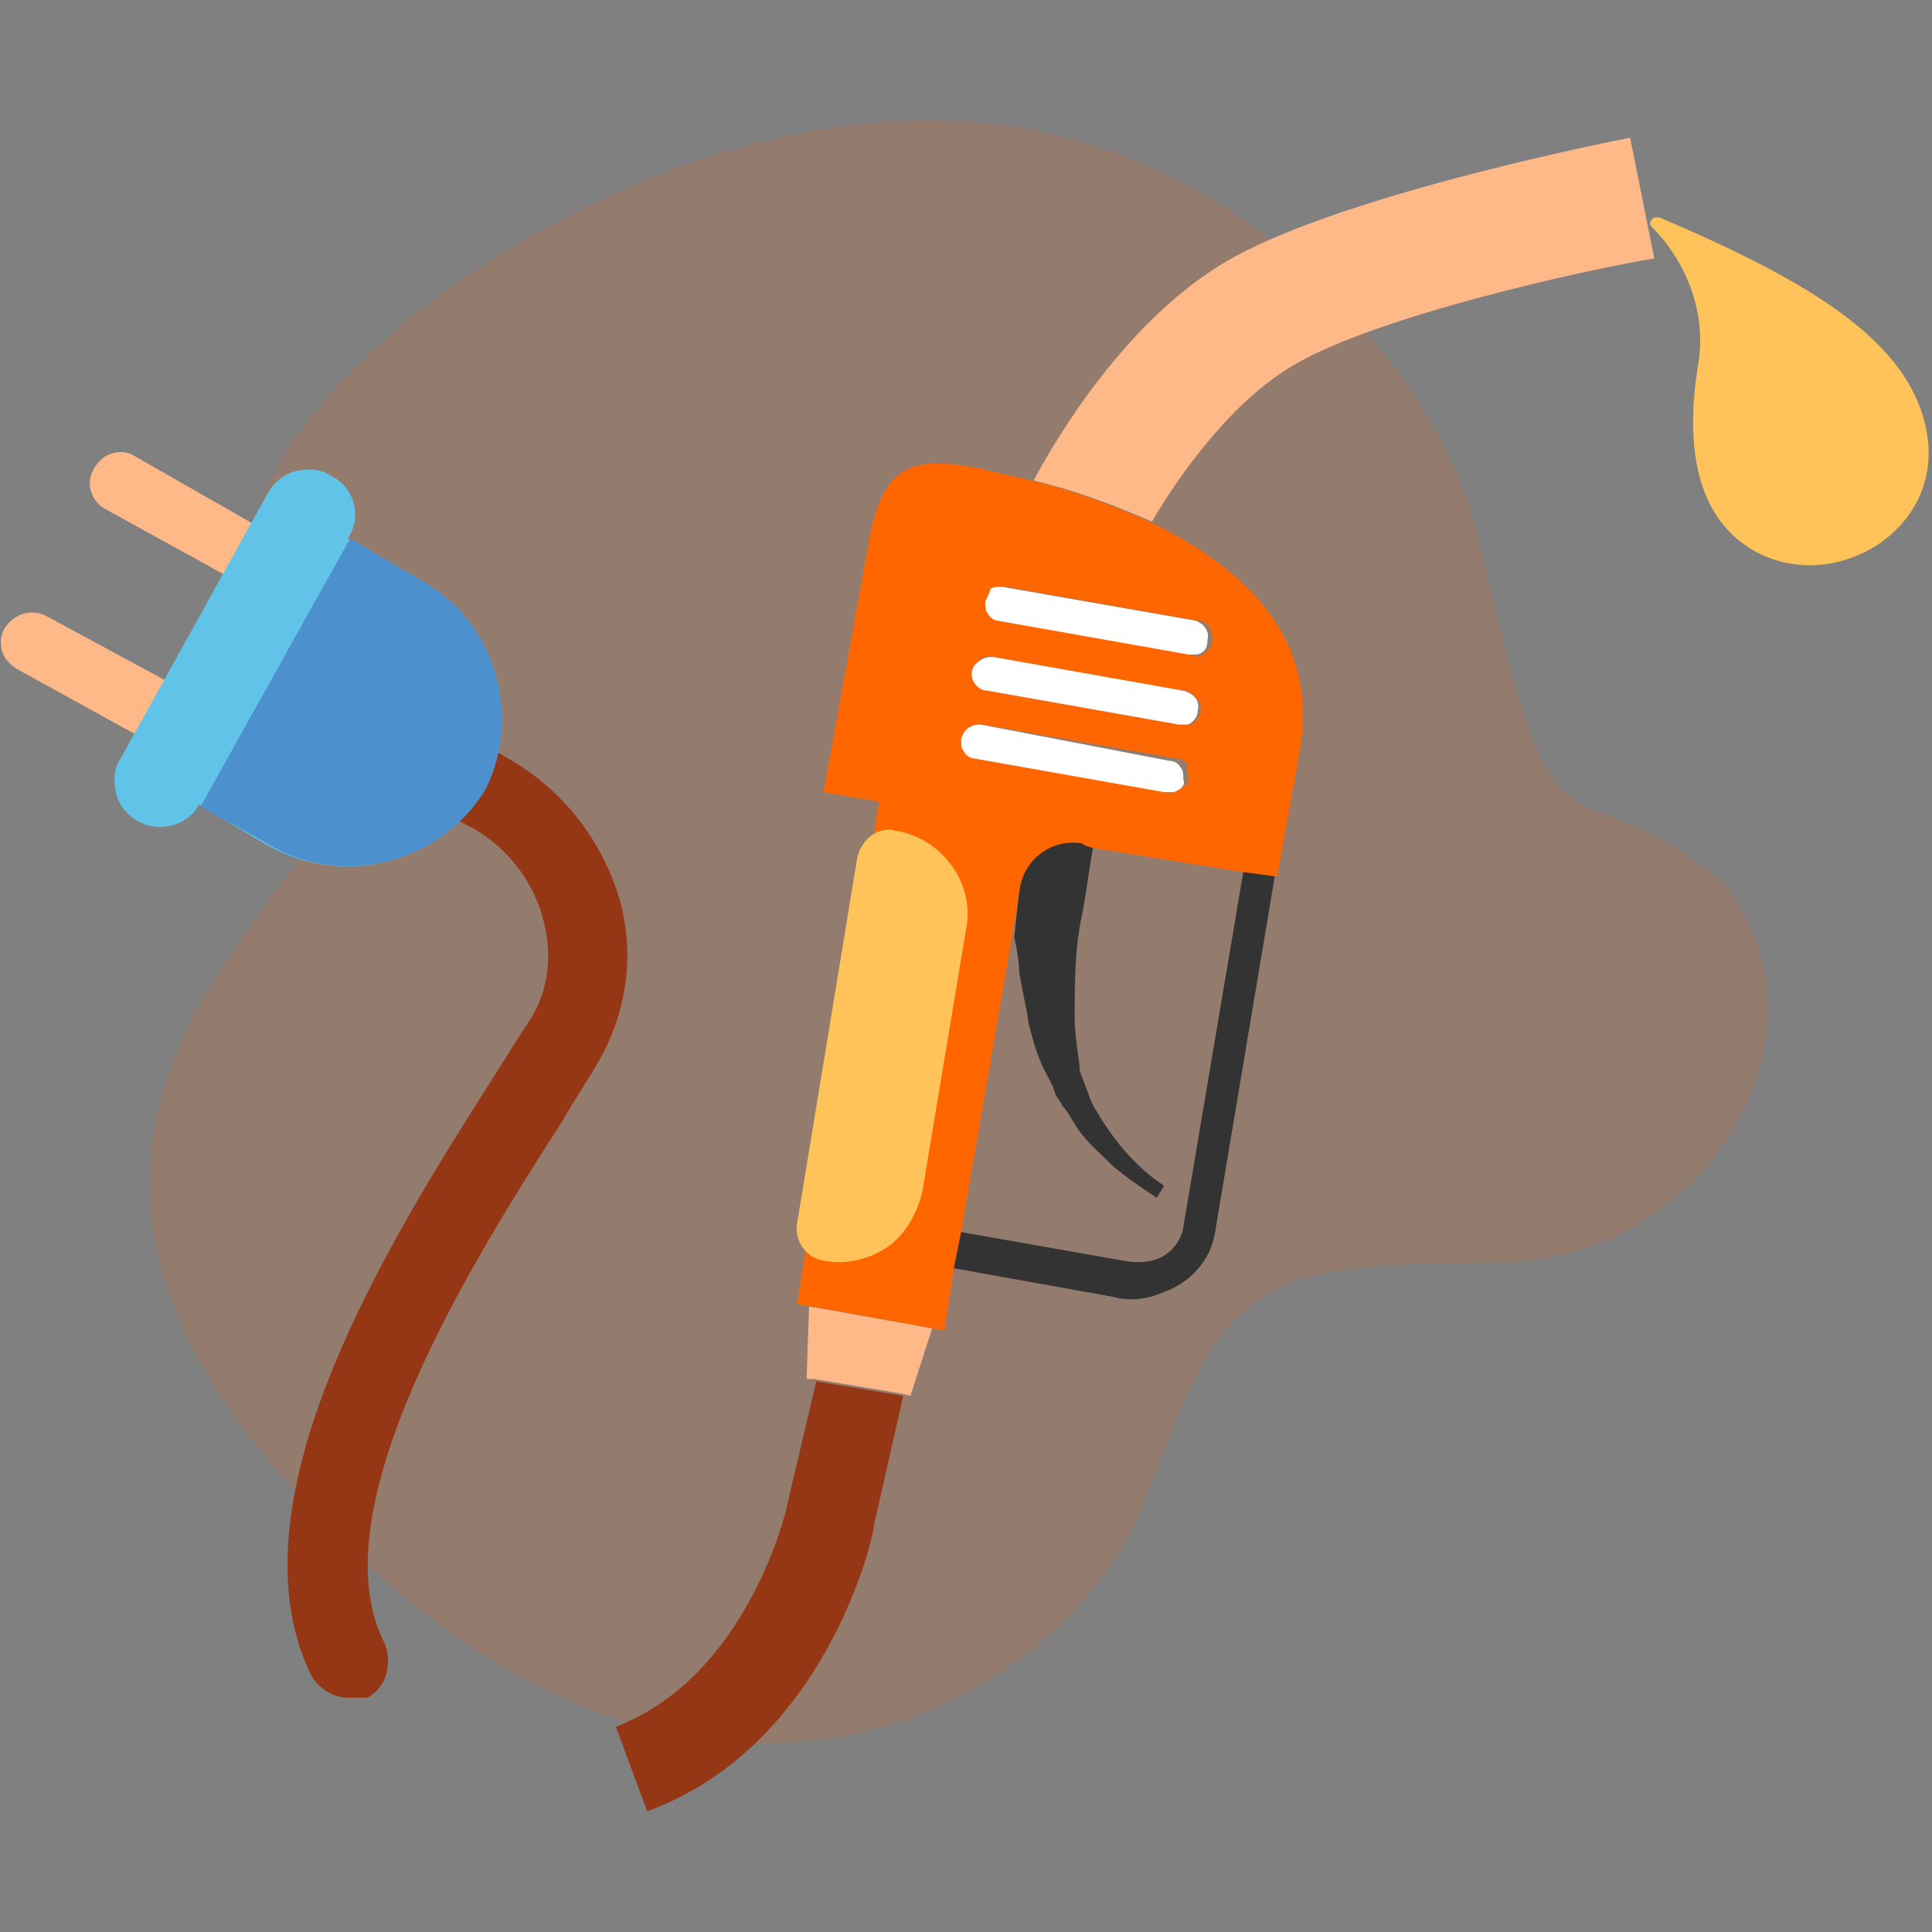
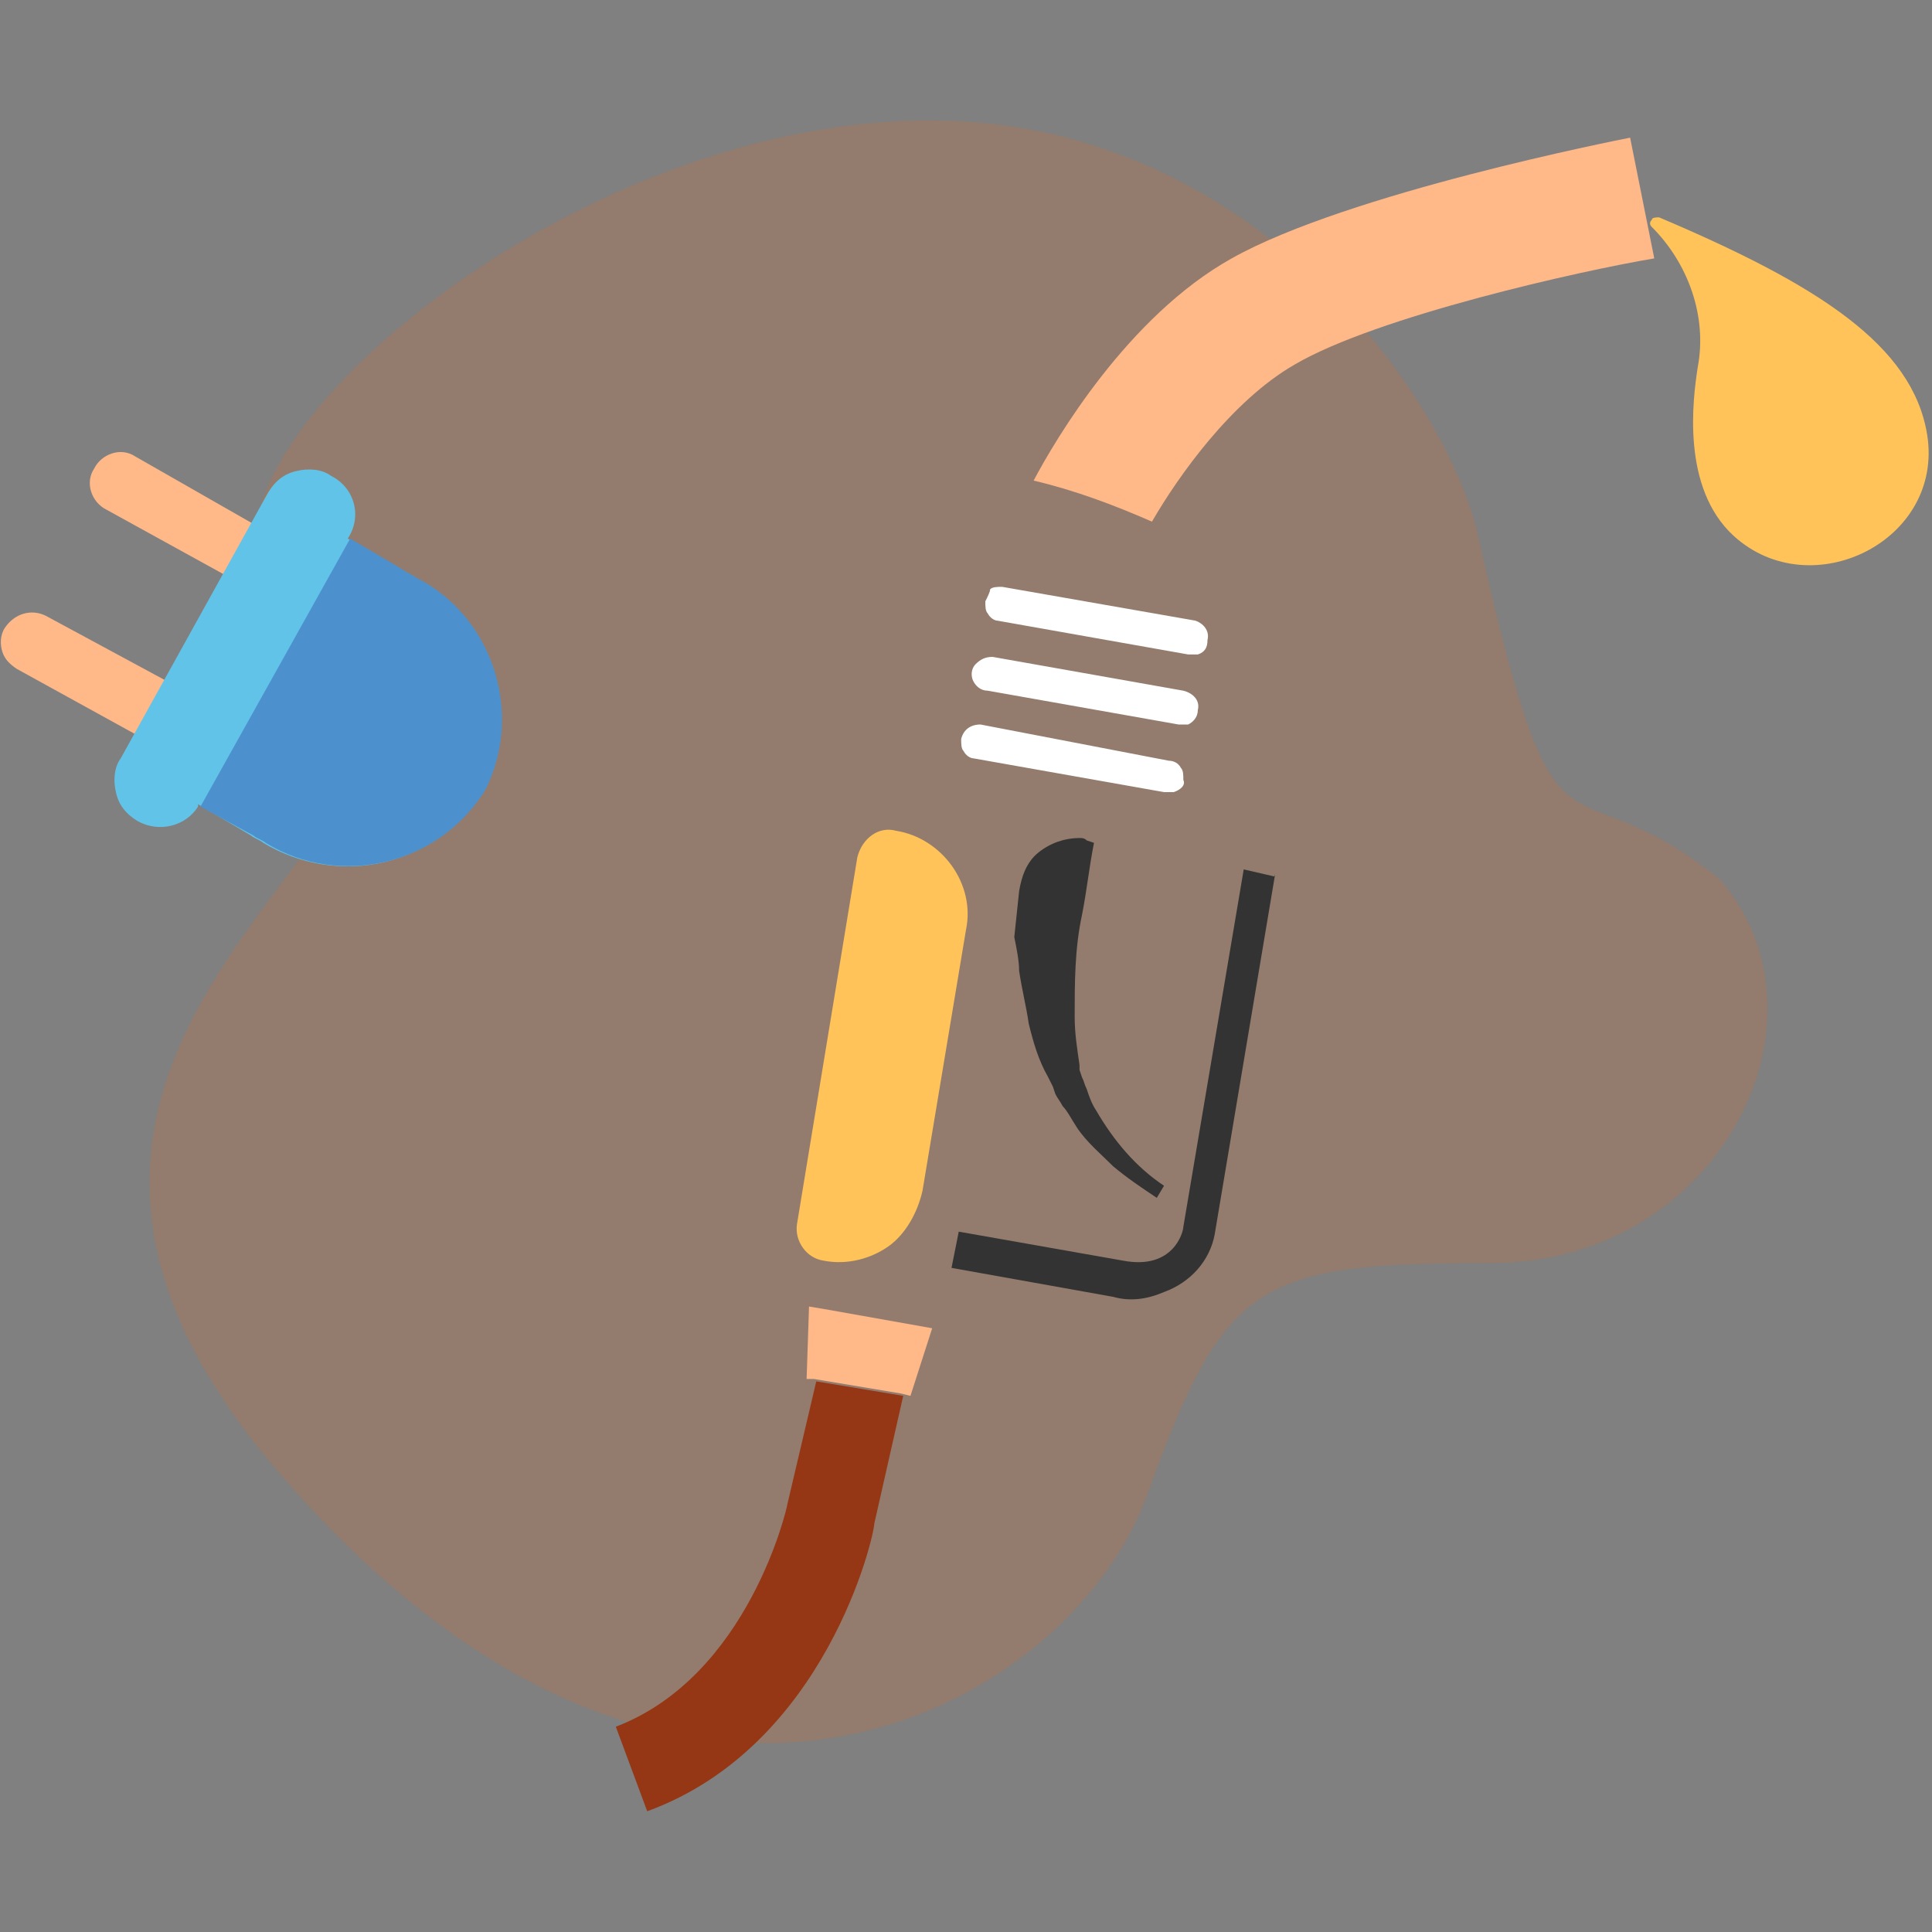
<svg xmlns="http://www.w3.org/2000/svg" version="1.1" id="Livello_1" x="0" y="0" viewBox="0 0 80 80" xml:space="preserve">
  <rect x="0" y="0" width="80" height="80" fill="#808080" stroke="none" />
  <style>.st1{fill:#953614}.st2{fill:#ffb888}.st6{fill:#333}</style>
  <path id="Path" d="M71.2 36.4c5 5.7.1 15.9-9.5 15.9s-11 .7-14.2 9.6-19.6 18.3-36.1-1.1 12.5-27.6 1.3-35.3C4 21.6 23.4 3.4 40.8 5.1c12 1.2 19.2 11.7 20.4 17.1 3.4 15.1 3.4 8.9 10 14.2z" opacity=".15" fill-rule="evenodd" clip-rule="evenodd" fill="#f60" />
-   <path class="st1" d="M14.4 70.3c-.6 0-1.2-.4-1.5-.9-3.6-7.3 3.4-18.3 7.6-24.9.5-.8 1-1.6 1.4-2.2.8-1.2 1-2.7.6-4.2-.4-1.6-1.5-3-2.9-3.8L19 34c-.7-.5-1-1.5-.5-2.2s1.4-1 2.2-.6l.5.3c2.2 1.3 3.8 3.4 4.5 5.9.6 2.3.2 4.7-1 6.7-.4.7-.9 1.4-1.4 2.3-3.6 5.6-10.2 16-7.4 21.6.2.4.2.9.1 1.3s-.4.8-.8 1h-.8z" />
  <path class="st2" d="M9.3 23.8l-4.9-2.7c-.6-.3-.9-1.1-.5-1.7.3-.6 1.1-.9 1.7-.5l4.9 2.8c.4.2.7.6.7 1.1s-.2.9-.6 1.1c-.4.2-.9.2-1.3-.1zm-3.7 6.6L.7 27.7c-.3-.2-.5-.4-.6-.7-.1-.3-.1-.7.1-1 .4-.6 1.1-.8 1.7-.5l5 2.7c.3.2.5.4.6.8.1.3.1.7-.1 1-.4.6-1.2.8-1.8.4z" />
  <path d="M13.7 19.7c-.4-.3-1-.3-1.4-.2-.5.1-.9.4-1.2.9L5 31.4c-.3.4-.3 1-.2 1.4.1.5.4.9.9 1.2.9.5 2 .2 2.5-.6v-.1l2.2 1.3c.1.1.4.2.5.3 1.5.9 3.3 1.2 5 .8s3.2-1.5 4.1-3c1.6-3.2.3-7.2-2.9-8.8-.1-.1-.4-.2-.5-.3l-2.2-1.3c.6-.9.3-2.1-.7-2.6z" fill="#62c3e9" />
  <path d="M10.5 34.6c.1.1.4.2.5.3 3.1 1.9 7.2.9 9.1-2.2 1.6-3.2.3-7.2-2.9-8.8-.1-.1-.4-.2-.5-.3l-2.2-1.3-6.2 11.1 2.2 1.2z" fill="#4c91ce" />
  <path d="M49 50.8L51.4 36l-6.2-1c-.2 1-.4 2.1-.5 3-.2 1.4-.3 2.8-.3 4.2 0 .7.1 1.3.2 2v.2l.1.3c.1.2.1.3.2.5.1.3.2.6.4.9.6 1.3 1.6 2.3 2.8 3.1l-.3.5c-.6-.4-1.2-.8-1.8-1.3s-1.1-1-1.5-1.6c-.2-.3-.4-.7-.6-.9-.1-.2-.2-.3-.3-.5l-.2-.4-.1-.2.1-.2c-.4-.7-.6-1.5-.8-2.2-.2-.8-.4-1.5-.5-2.2-.1-.5-.2-.9-.2-1.5L39.8 51l6.7 1.2c2.1.4 2.5-1.2 2.5-1.4z" fill="none" />
  <path class="st2" d="M51 10.7c-4.3 2.4-7.3 7.5-8.2 9.2 1.7.4 3.3 1 4.9 1.7 1.1-1.9 3.3-5 5.9-6.5 3.4-2 11.9-3.9 14.9-4.4l-1-5c-.5.1-11.7 2.3-16.5 5z" />
  <path class="st1" d="M32.6 62.3c0 .1-1.6 7.1-7.1 9.2l1.3 3.5c7.4-2.7 9.4-11.4 9.4-11.9l1.2-5.3-3.6-.6-1.2 5.1z" />
  <path class="st2" d="M34.1 54.2l-.6-.1-.1 3h.3l3.6.6.4.1.9-2.8-4.5-.8z" />
  <path class="st6" d="M51.5 36L49 50.8c0 .2-.4 1.8-2.5 1.4L39.7 51l-.3 1.5 6.7 1.2c.7.2 1.4.1 2.1-.2 1.1-.4 1.9-1.3 2.1-2.4l2.5-14.9v.1l-1.3-.3z" />
  <path class="st6" d="M42.6 42.4c.2.8.4 1.5.8 2.2l.1.2.1.2.1.3c.1.2.2.3.3.5.2.2.4.6.6.9.4.6 1 1.1 1.5 1.6.6.5 1.2.9 1.8 1.3l.3-.5c-1.2-.8-2.1-1.9-2.8-3.1-.2-.3-.3-.6-.4-.9-.1-.2-.1-.3-.2-.5l-.1-.3v-.2c-.1-.7-.2-1.3-.2-2 0-1.4 0-2.8.3-4.2.2-1 .3-2 .5-3l-.3-.1c-.1-.1-.2-.1-.3-.1-.6 0-1.2.2-1.7.6s-.7 1-.8 1.6l-.2 1.9c.1.5.2 1 .2 1.4.1.7.3 1.5.4 2.2z" />
-   <path id="Shape" d="M47.6 21.6c-1.6-.7-3.2-1.3-4.9-1.7-.7-.2-1.4-.3-2.1-.5-2.7-.5-4-.3-4.6 2.9l-1.9 10.5 2.3.4L33 54l1.2.2 4.4.8.5.1.4-2.6.3-1.5 2.1-12.2.3-1.8c.1-1.3 1.2-2.2 2.4-2.1.1 0 .2 0 .3.1l.3.1 6.2 1 1.5.2v-.1l.9-5c.9-4.8-2.3-7.7-6.2-9.6zm1.6 10.6c.1.2-.2.4-.4.5-.1.1-.3.1-.4 0l-7.9-1.3c-.2 0-.4-.1-.5-.3s-.2-.3-.1-.5c.1-.4.4-.6.8-.6l8 1.4c.2 0 .4.1.5.3-.1.1 0 .3 0 .5zm.5-2.8c0 .3-.2.5-.4.6h-.5l-7.9-1.4c-.4-.1-.7-.4-.6-.8.1-.4.4-.7.8-.6l7.9 1.4c.2 0 .4.1.5.3.2.1.2.2.2.5 0-.1 0 0 0 0zm.5-2.9c0 .3-.2.5-.4.6-.1.1-.3.1-.4 0l-7.9-1.4c-.4-.1-.7-.4-.6-.8s.4-.7.8-.6l7.9 1.4c.2 0 .4.1.5.3s.1.3.1.5z" fill="#f60" />
  <path d="M40.6 30c-.4 0-.7.2-.8.6 0 .2 0 .4.1.5.1.2.3.3.4.3l7.9 1.4h.4c.3-.1.5-.3.4-.5 0-.2 0-.4-.1-.5-.1-.2-.3-.3-.5-.3L40.6 30zm.2-5.1c0 .2 0 .4.1.5.1.2.3.3.4.3l7.9 1.4h.4c.3-.1.4-.3.4-.6.1-.4-.2-.7-.5-.8l-8-1.4c-.2 0-.4 0-.5.1 0 .1-.1.3-.2.5zm.3 2.3c-.3 0-.5.1-.7.3-.2.2-.2.5-.1.7s.3.4.6.4l7.9 1.4h.4c.2-.1.4-.3.4-.6.1-.4-.2-.7-.6-.8l-7.9-1.4z" fill="#fff" />
  <path d="M70.3 15.2c-.2 1.3-.7 5 1.5 7 3.2 2.9 8.7.2 8-4.2-.6-3.7-4.5-6.2-11.1-9-.1 0-.3 0-.3.1-.1.1-.1.2 0 .3 1.5 1.5 2.3 3.7 1.9 5.8zM37.1 34.4c1.9.3 3.3 2.2 2.9 4.1l-1.8 10.8c-.2.9-.7 1.8-1.4 2.3s-1.7.8-2.7.6c-.7-.1-1.2-.8-1.1-1.5l2.5-15.2c.2-.8.9-1.3 1.6-1.1z" fill="#ffc359" />
</svg>